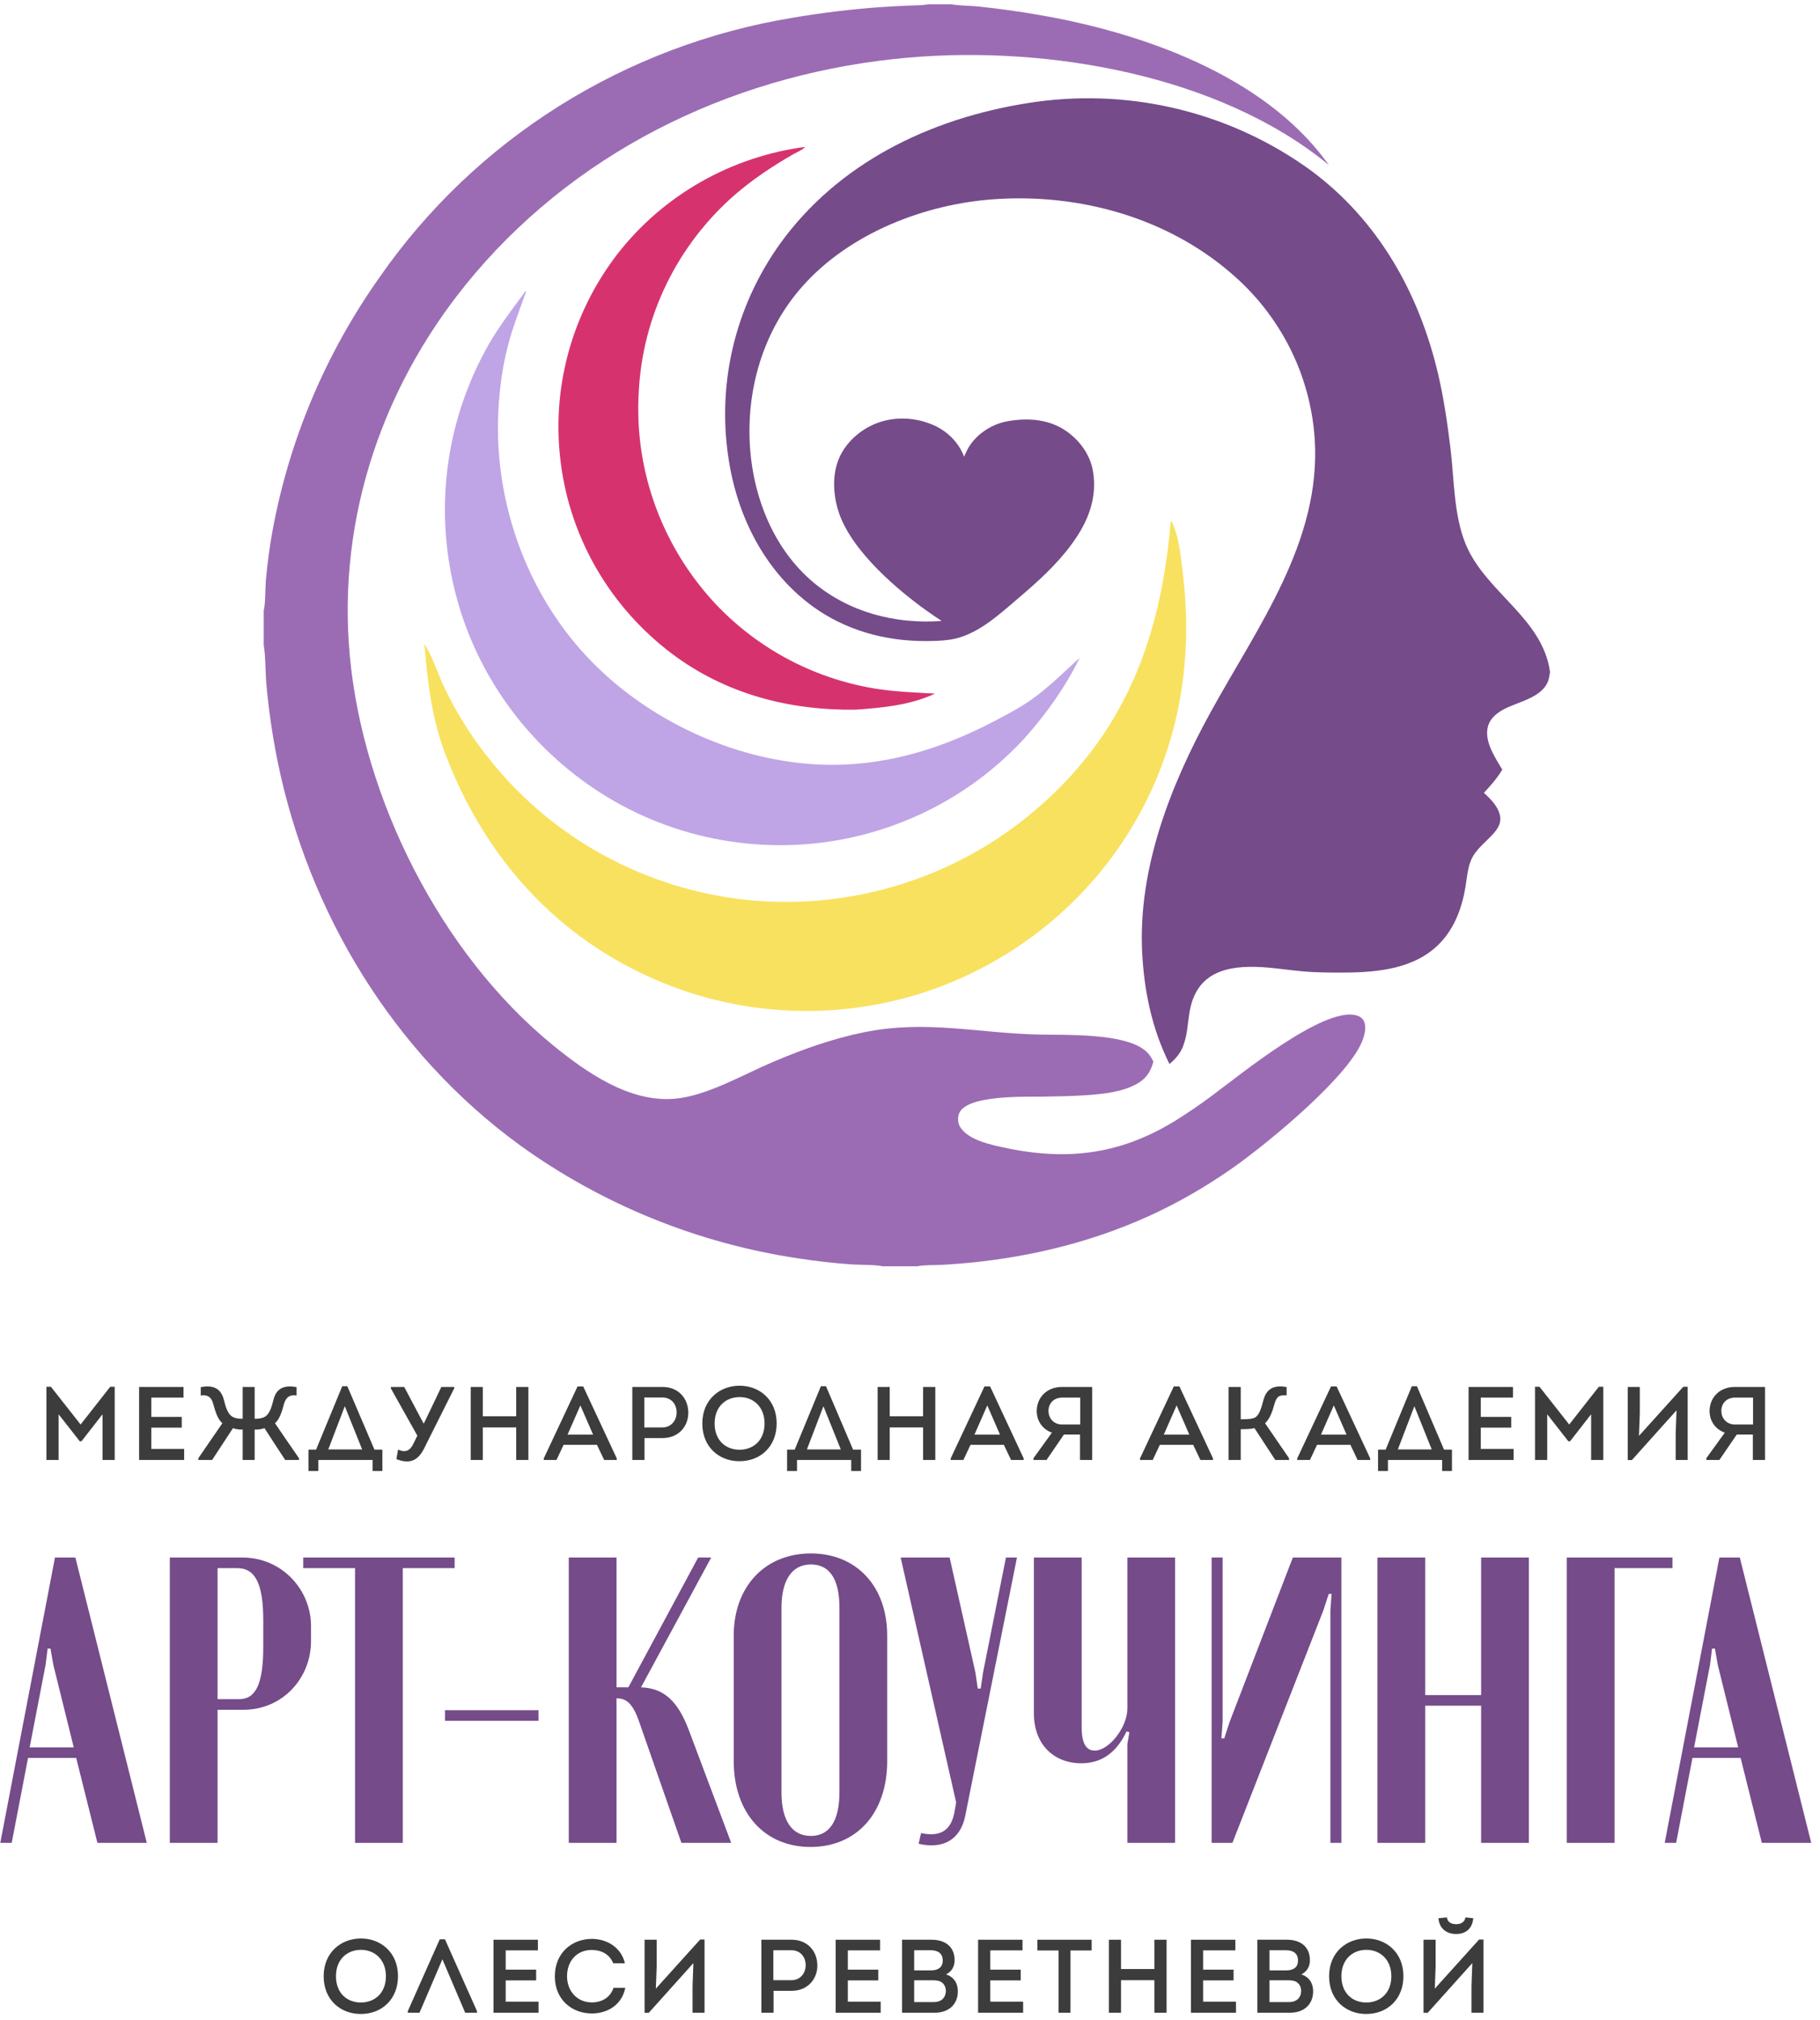
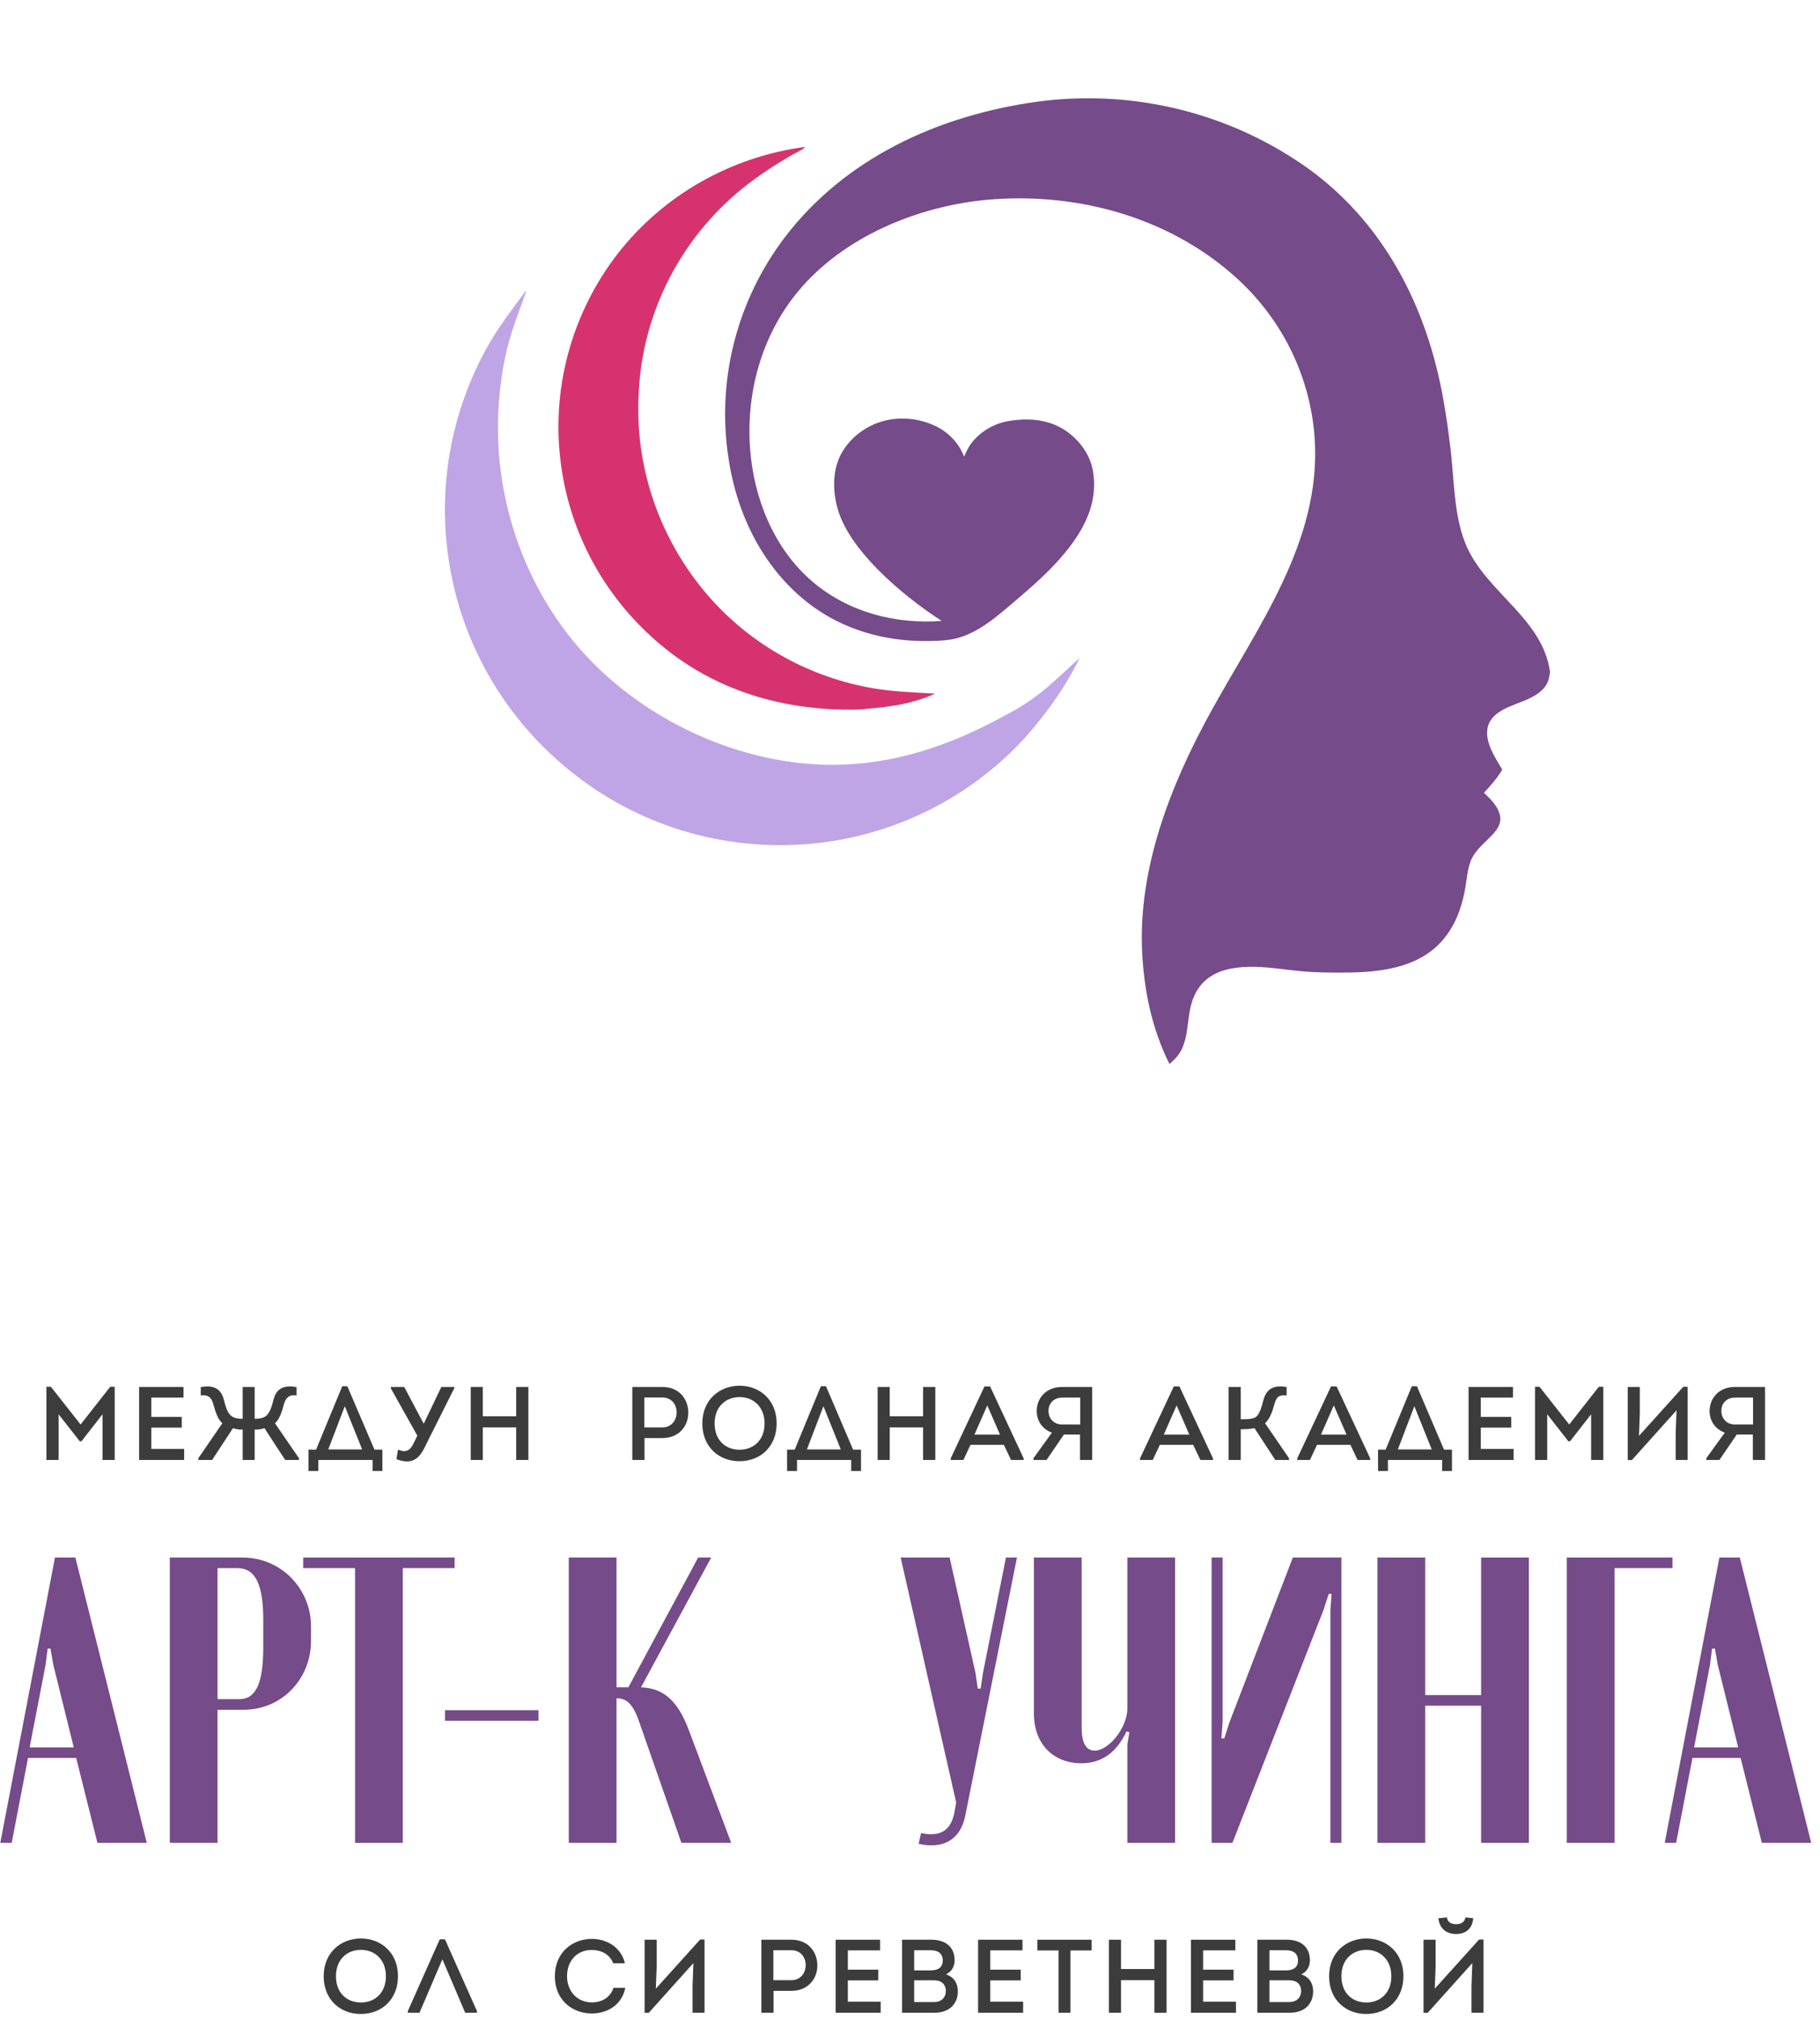
<svg xmlns="http://www.w3.org/2000/svg" width="201" height="223" viewBox="0 0 201 223" fill="none">
  <path d="M88.873 16.224L88.879 16.256C88.643 16.551 87.924 16.849 87.568 17.053C85.295 18.359 83.078 19.834 81.105 21.552C80.911 21.723 80.718 21.895 80.528 22.07C80.338 22.245 80.15 22.423 79.965 22.602C79.779 22.782 79.596 22.964 79.414 23.148C79.233 23.332 79.055 23.518 78.878 23.706C78.702 23.895 78.528 24.085 78.356 24.278C78.184 24.47 78.015 24.665 77.849 24.862C77.682 25.058 77.517 25.257 77.356 25.457C77.194 25.658 77.035 25.861 76.878 26.065C76.722 26.27 76.567 26.476 76.416 26.684C76.264 26.892 76.116 27.102 75.969 27.314C75.823 27.526 75.68 27.739 75.539 27.955C75.398 28.17 75.26 28.387 75.124 28.605C74.989 28.824 74.856 29.044 74.726 29.266C74.596 29.488 74.469 29.711 74.345 29.936C74.221 30.161 74.1 30.387 73.981 30.615C73.862 30.843 73.747 31.072 73.634 31.303C73.521 31.533 73.411 31.765 73.304 31.998C73.197 32.232 73.093 32.466 72.992 32.702C72.891 32.938 72.793 33.175 72.698 33.413C72.603 33.651 72.51 33.89 72.421 34.131C72.332 34.371 72.246 34.612 72.163 34.855C72.08 35.097 72 35.341 71.923 35.585C71.846 35.829 71.772 36.075 71.701 36.321C71.63 36.567 71.563 36.814 71.498 37.062C71.433 37.31 71.372 37.558 71.314 37.807C71.255 38.057 71.2 38.307 71.148 38.557C71.096 38.808 71.047 39.059 71.001 39.311C70.955 39.563 70.913 39.815 70.873 40.068C70.834 40.321 70.798 40.574 70.765 40.828C70.731 41.081 70.702 41.336 70.675 41.59C70.648 41.844 70.625 42.099 70.605 42.354C70.584 42.609 70.567 42.864 70.553 43.12C70.536 43.38 70.523 43.641 70.512 43.902C70.502 44.163 70.495 44.424 70.49 44.685C70.487 44.946 70.486 45.207 70.489 45.468C70.491 45.73 70.497 45.99 70.506 46.252C70.515 46.513 70.528 46.773 70.543 47.034C70.559 47.294 70.578 47.555 70.601 47.815C70.623 48.075 70.648 48.335 70.677 48.595C70.706 48.855 70.738 49.114 70.773 49.373C70.808 49.631 70.847 49.89 70.888 50.147C70.93 50.405 70.975 50.663 71.023 50.92C71.072 51.176 71.123 51.432 71.178 51.688C71.232 51.944 71.29 52.198 71.351 52.453C71.412 52.707 71.476 52.96 71.543 53.213C71.611 53.465 71.681 53.717 71.755 53.968C71.829 54.219 71.905 54.469 71.985 54.718C72.065 54.967 72.148 55.215 72.234 55.462C72.321 55.71 72.41 55.956 72.502 56.2C72.594 56.445 72.69 56.689 72.788 56.932C72.886 57.174 72.988 57.416 73.092 57.656C73.197 57.896 73.304 58.135 73.415 58.373C73.525 58.61 73.639 58.846 73.755 59.081C73.872 59.316 73.991 59.549 74.113 59.781C74.235 60.013 74.361 60.244 74.489 60.472C74.617 60.702 74.748 60.929 74.881 61.155C75.015 61.38 75.151 61.605 75.291 61.827C75.43 62.05 75.572 62.27 75.717 62.489C75.862 62.708 76.009 62.926 76.16 63.141C76.31 63.357 76.463 63.57 76.619 63.782C76.774 63.994 76.933 64.204 77.094 64.412C77.254 64.62 77.418 64.826 77.584 65.03C77.75 65.234 77.919 65.436 78.09 65.636C78.261 65.836 78.435 66.034 78.611 66.23C78.755 66.389 78.901 66.547 79.049 66.704C79.197 66.861 79.346 67.016 79.497 67.169C79.648 67.323 79.801 67.475 79.956 67.625C80.11 67.775 80.266 67.924 80.423 68.071C80.581 68.218 80.74 68.364 80.901 68.508C81.061 68.652 81.223 68.794 81.387 68.934C81.551 69.075 81.716 69.213 81.883 69.35C82.049 69.487 82.218 69.623 82.387 69.757C82.557 69.89 82.728 70.022 82.9 70.152C83.073 70.282 83.246 70.41 83.422 70.537C83.597 70.663 83.773 70.788 83.951 70.911C84.129 71.034 84.308 71.155 84.489 71.274C84.669 71.393 84.851 71.51 85.034 71.626C85.217 71.741 85.401 71.855 85.586 71.966C85.771 72.078 85.958 72.187 86.146 72.295C86.334 72.403 86.523 72.508 86.713 72.612C86.903 72.716 87.094 72.818 87.286 72.918C87.478 73.017 87.671 73.115 87.866 73.211C88.06 73.307 88.255 73.401 88.452 73.493C88.648 73.585 88.845 73.674 89.044 73.762C89.242 73.85 89.441 73.936 89.641 74.019C89.841 74.103 90.042 74.184 90.244 74.264C90.446 74.343 90.649 74.421 90.852 74.496C91.056 74.572 91.26 74.645 91.465 74.716C91.67 74.787 91.876 74.856 92.083 74.923C92.289 74.99 92.496 75.054 92.704 75.117C92.912 75.179 93.121 75.24 93.33 75.298C93.539 75.356 93.749 75.412 93.96 75.466C94.17 75.52 94.381 75.572 94.593 75.621C94.804 75.671 95.016 75.718 95.229 75.763C95.442 75.808 95.655 75.851 95.868 75.892C96.082 75.933 96.296 75.971 96.51 76.007C98.74 76.377 101.012 76.455 103.266 76.58C100.55 77.859 97.433 78.154 94.467 78.358C87.109 78.448 80.122 76.611 74.222 72.189C74.014 72.032 73.808 71.873 73.604 71.712C73.399 71.55 73.197 71.386 72.997 71.219C72.797 71.052 72.599 70.883 72.403 70.712C72.207 70.541 72.014 70.367 71.822 70.191C71.631 70.015 71.442 69.836 71.255 69.656C71.068 69.475 70.883 69.292 70.701 69.107C70.518 68.922 70.338 68.735 70.16 68.546C69.983 68.356 69.807 68.165 69.634 67.971C69.461 67.778 69.291 67.582 69.123 67.384C68.955 67.186 68.789 66.987 68.626 66.785C68.463 66.583 68.302 66.379 68.144 66.174C67.987 65.968 67.831 65.761 67.678 65.552C67.526 65.342 67.376 65.131 67.228 64.918C67.081 64.705 66.936 64.49 66.794 64.274C66.652 64.058 66.512 63.839 66.376 63.62C66.239 63.4 66.105 63.178 65.974 62.955C65.843 62.732 65.715 62.508 65.589 62.282C65.464 62.056 65.341 61.828 65.221 61.599C65.102 61.37 64.985 61.14 64.871 60.908C64.757 60.676 64.646 60.443 64.537 60.208C64.429 59.973 64.324 59.737 64.222 59.5C64.12 59.263 64.02 59.025 63.924 58.785C63.828 58.546 63.734 58.306 63.644 58.064C63.554 57.822 63.467 57.579 63.383 57.335C63.298 57.092 63.217 56.847 63.139 56.601C63.061 56.355 62.986 56.109 62.914 55.861C62.842 55.614 62.774 55.365 62.708 55.116C62.642 54.867 62.58 54.617 62.52 54.366C62.461 54.115 62.405 53.863 62.352 53.611C62.298 53.359 62.248 53.106 62.202 52.853C62.155 52.6 62.111 52.346 62.071 52.092C62.031 51.837 61.993 51.583 61.959 51.327C61.924 51.072 61.892 50.815 61.864 50.559C61.835 50.302 61.81 50.045 61.788 49.788C61.766 49.531 61.746 49.273 61.731 49.016C61.715 48.758 61.702 48.5 61.693 48.242C61.684 47.984 61.678 47.726 61.675 47.468C61.672 47.211 61.672 46.952 61.676 46.694C61.679 46.436 61.686 46.178 61.696 45.92C61.706 45.662 61.719 45.404 61.735 45.147C61.752 44.889 61.771 44.632 61.794 44.374C61.817 44.118 61.843 43.861 61.872 43.604C61.901 43.348 61.934 43.092 61.969 42.836C62.005 42.58 62.044 42.325 62.086 42.07C62.128 41.815 62.173 41.561 62.221 41.307C62.27 41.054 62.321 40.8 62.376 40.548C62.43 40.295 62.488 40.044 62.549 39.793C62.61 39.541 62.674 39.291 62.741 39.042C62.808 38.792 62.878 38.543 62.952 38.295C63.025 38.048 63.102 37.801 63.181 37.555C63.261 37.309 63.343 37.063 63.429 36.819C63.514 36.575 63.603 36.332 63.695 36.09C63.786 35.849 63.881 35.608 63.979 35.368C64.076 35.128 64.177 34.89 64.281 34.653C64.384 34.415 64.491 34.179 64.6 33.945C64.71 33.71 64.822 33.477 64.938 33.245C65.053 33.013 65.171 32.782 65.292 32.553C65.413 32.324 65.537 32.096 65.664 31.87C65.791 31.644 65.921 31.419 66.053 31.196C66.185 30.973 66.32 30.752 66.458 30.532C66.596 30.312 66.737 30.094 66.88 29.877C67.023 29.661 67.169 29.446 67.318 29.233C67.467 29.02 67.618 28.809 67.772 28.6C67.926 28.391 68.083 28.183 68.242 27.978C68.397 27.779 68.555 27.583 68.715 27.388C68.875 27.193 69.037 27.001 69.202 26.81C69.367 26.619 69.534 26.43 69.704 26.244C69.873 26.057 70.045 25.872 70.219 25.689C70.393 25.507 70.57 25.326 70.749 25.148C70.927 24.969 71.108 24.793 71.291 24.619C71.474 24.445 71.659 24.273 71.846 24.103C72.034 23.933 72.223 23.766 72.415 23.601C72.606 23.436 72.799 23.273 72.995 23.112C73.19 22.952 73.388 22.794 73.588 22.638C73.787 22.482 73.988 22.329 74.191 22.178C74.395 22.027 74.6 21.878 74.807 21.732C75.014 21.586 75.222 21.442 75.433 21.301C75.644 21.16 75.856 21.022 76.07 20.886C76.284 20.75 76.499 20.616 76.716 20.485C76.934 20.355 77.153 20.226 77.373 20.101C77.594 19.975 77.816 19.852 78.039 19.732C78.263 19.612 78.488 19.494 78.714 19.379C78.941 19.264 79.169 19.152 79.398 19.043C79.627 18.933 79.858 18.826 80.09 18.722C80.321 18.618 80.554 18.517 80.789 18.419C81.023 18.321 81.259 18.225 81.496 18.132C81.733 18.04 81.97 17.95 82.209 17.863C82.448 17.776 82.689 17.691 82.93 17.61C83.171 17.529 83.413 17.45 83.656 17.375C83.899 17.299 84.143 17.227 84.388 17.157C84.632 17.087 84.878 17.021 85.125 16.957C85.372 16.893 85.619 16.832 85.867 16.774C86.115 16.717 86.364 16.662 86.613 16.61C86.862 16.558 87.112 16.509 87.363 16.463C87.614 16.417 87.865 16.374 88.117 16.334C88.368 16.294 88.62 16.257 88.873 16.224Z" fill="#D6336E" />
  <path d="M58.071 32.097C58.094 32.201 58.085 32.246 58.048 32.348C57.399 34.166 56.702 35.937 56.191 37.801C55.495 40.335 55.142 43.023 55.027 45.642C54.6 55.372 58.091 65.323 64.833 72.515C71.317 79.431 81.056 84.043 90.662 84.422C97.425 84.689 103.779 82.772 109.708 79.677C111.099 78.951 112.549 78.196 113.833 77.298C115.767 75.945 117.498 74.208 119.238 72.631C117.701 75.811 115.529 78.847 113.168 81.488C112.997 81.673 112.825 81.857 112.651 82.04C112.477 82.222 112.301 82.402 112.123 82.581C111.945 82.759 111.765 82.936 111.583 83.111C111.401 83.286 111.217 83.459 111.032 83.63C110.846 83.801 110.659 83.97 110.469 84.137C110.28 84.305 110.089 84.47 109.897 84.633C109.704 84.797 109.509 84.958 109.313 85.117C109.117 85.277 108.92 85.434 108.72 85.589C108.52 85.744 108.319 85.897 108.117 86.049C107.914 86.2 107.709 86.349 107.503 86.496C107.298 86.643 107.09 86.788 106.881 86.93C106.672 87.073 106.461 87.213 106.249 87.352C106.037 87.49 105.824 87.626 105.609 87.76C105.394 87.894 105.177 88.026 104.959 88.155C104.742 88.285 104.523 88.412 104.302 88.537C104.082 88.662 103.86 88.785 103.637 88.905C103.414 89.025 103.189 89.144 102.964 89.26C102.738 89.375 102.511 89.489 102.283 89.6C102.055 89.711 101.826 89.82 101.595 89.926C101.365 90.033 101.133 90.137 100.901 90.238C100.668 90.34 100.434 90.439 100.199 90.536C99.965 90.633 99.729 90.728 99.493 90.82C99.256 90.912 99.018 91.001 98.779 91.088C98.541 91.176 98.301 91.26 98.061 91.342C97.82 91.424 97.579 91.504 97.336 91.582C97.094 91.659 96.851 91.734 96.608 91.806C96.364 91.878 96.119 91.948 95.874 92.015C95.629 92.082 95.383 92.147 95.136 92.209C94.889 92.271 94.642 92.331 94.394 92.388C94.146 92.445 93.898 92.5 93.648 92.552C93.4 92.603 93.15 92.653 92.9 92.7C92.65 92.747 92.399 92.791 92.148 92.833C91.853 92.881 91.557 92.926 91.26 92.967C90.964 93.008 90.667 93.045 90.37 93.079C90.072 93.113 89.775 93.143 89.476 93.17C89.178 93.197 88.88 93.22 88.581 93.239C88.282 93.259 87.984 93.275 87.684 93.287C87.385 93.299 87.086 93.308 86.787 93.313C86.487 93.318 86.188 93.319 85.889 93.317C85.589 93.314 85.29 93.309 84.991 93.299C84.692 93.29 84.392 93.277 84.094 93.26C83.795 93.243 83.496 93.223 83.198 93.199C82.9 93.175 82.602 93.147 82.304 93.116C82.006 93.085 81.709 93.05 81.412 93.011C81.115 92.973 80.819 92.931 80.523 92.886C80.228 92.84 79.933 92.791 79.638 92.738C79.344 92.685 79.05 92.629 78.757 92.569C78.464 92.51 78.171 92.446 77.88 92.379C77.588 92.312 77.298 92.242 77.008 92.168C76.718 92.094 76.43 92.016 76.142 91.936C75.854 91.855 75.567 91.77 75.281 91.682C74.996 91.595 74.711 91.503 74.428 91.408C74.145 91.314 73.863 91.215 73.582 91.114C73.301 91.012 73.022 90.907 72.743 90.799C72.465 90.69 72.188 90.579 71.913 90.464C71.637 90.349 71.363 90.23 71.091 90.108C70.819 89.987 70.548 89.862 70.278 89.733C70.009 89.605 69.742 89.474 69.475 89.339C69.21 89.204 68.945 89.066 68.683 88.925C68.42 88.784 68.16 88.64 67.901 88.492C67.642 88.345 67.385 88.194 67.13 88.041C66.875 87.887 66.621 87.73 66.37 87.57C66.119 87.41 65.87 87.247 65.623 87.082C65.376 86.916 65.131 86.747 64.888 86.575C64.637 86.398 64.387 86.217 64.14 86.033C63.893 85.849 63.648 85.662 63.405 85.473C63.163 85.283 62.922 85.09 62.685 84.895C62.447 84.699 62.212 84.501 61.979 84.3C61.746 84.099 61.516 83.894 61.288 83.688C61.061 83.481 60.836 83.272 60.613 83.059C60.391 82.847 60.171 82.632 59.954 82.415C59.737 82.198 59.523 81.978 59.311 81.755C59.1 81.532 58.891 81.307 58.685 81.08C58.48 80.852 58.277 80.622 58.077 80.389C57.877 80.157 57.679 79.922 57.485 79.684C57.291 79.447 57.1 79.207 56.912 78.965C56.724 78.723 56.538 78.479 56.356 78.233C56.174 77.986 55.995 77.738 55.82 77.487C55.644 77.236 55.471 76.983 55.302 76.728C55.132 76.474 54.966 76.217 54.803 75.958C54.64 75.699 54.48 75.438 54.324 75.175C54.167 74.912 54.014 74.648 53.864 74.381C53.715 74.115 53.568 73.847 53.425 73.577C53.282 73.307 53.142 73.035 53.006 72.762C52.87 72.489 52.737 72.213 52.607 71.937C52.478 71.66 52.352 71.382 52.23 71.102C52.107 70.823 51.988 70.542 51.873 70.259C51.758 69.977 51.646 69.693 51.538 69.408C51.429 69.123 51.325 68.836 51.224 68.549C51.123 68.261 51.025 67.972 50.931 67.682C50.837 67.392 50.747 67.101 50.661 66.808C50.574 66.516 50.491 66.223 50.412 65.929C50.333 65.635 50.258 65.339 50.186 65.043C50.114 64.748 50.046 64.451 49.982 64.153C49.917 63.855 49.857 63.557 49.8 63.258C49.743 62.959 49.69 62.659 49.641 62.358C49.597 62.1 49.557 61.841 49.519 61.582C49.481 61.322 49.446 61.063 49.414 60.803C49.382 60.543 49.352 60.282 49.325 60.022C49.299 59.761 49.275 59.5 49.254 59.239C49.233 58.978 49.214 58.717 49.199 58.455C49.183 58.194 49.171 57.932 49.161 57.671C49.151 57.409 49.144 57.147 49.139 56.885C49.135 56.623 49.133 56.361 49.135 56.099C49.136 55.837 49.14 55.575 49.147 55.314C49.154 55.052 49.163 54.79 49.176 54.529C49.188 54.267 49.204 54.005 49.222 53.744C49.24 53.483 49.261 53.222 49.284 52.961C49.308 52.7 49.334 52.439 49.364 52.179C49.393 51.919 49.425 51.658 49.459 51.399C49.494 51.139 49.532 50.88 49.572 50.621C49.612 50.362 49.656 50.103 49.701 49.846C49.747 49.587 49.796 49.33 49.847 49.073C49.898 48.816 49.953 48.559 50.009 48.303C50.066 48.047 50.126 47.792 50.188 47.538C50.25 47.283 50.315 47.029 50.383 46.776C50.451 46.522 50.521 46.27 50.594 46.017C50.667 45.766 50.743 45.514 50.822 45.264C50.9 45.014 50.981 44.764 51.065 44.516C51.149 44.267 51.236 44.019 51.325 43.772C51.414 43.525 51.506 43.279 51.6 43.035C51.694 42.789 51.791 42.545 51.891 42.303C51.99 42.059 52.093 41.817 52.197 41.577C52.302 41.336 52.41 41.096 52.52 40.857C52.629 40.618 52.742 40.381 52.857 40.144C52.972 39.908 53.089 39.673 53.209 39.439C53.329 39.205 53.452 38.972 53.577 38.741C53.702 38.509 53.829 38.279 53.959 38.05C55.158 35.961 56.646 34.039 58.071 32.097Z" fill="#BFA5E6" />
-   <path d="M129.295 57.528C129.496 57.692 129.585 57.978 129.673 58.214C130.277 59.829 130.427 61.664 130.635 63.367C131.647 71.658 130.595 80.013 126.99 87.62C126.845 87.928 126.697 88.234 126.544 88.538C126.392 88.843 126.236 89.145 126.076 89.445C125.916 89.746 125.752 90.044 125.585 90.341C125.418 90.638 125.247 90.932 125.072 91.225C124.897 91.517 124.719 91.808 124.537 92.096C124.355 92.384 124.169 92.67 123.98 92.953C123.791 93.237 123.598 93.518 123.402 93.797C123.206 94.076 123.007 94.353 122.804 94.627C122.6 94.902 122.394 95.174 122.184 95.443C121.974 95.712 121.761 95.979 121.544 96.243C121.328 96.507 121.108 96.769 120.885 97.028C120.662 97.287 120.436 97.543 120.206 97.796C119.977 98.049 119.744 98.3 119.509 98.548C119.273 98.796 119.034 99.041 118.792 99.283C118.55 99.525 118.306 99.764 118.058 100C117.81 100.237 117.559 100.47 117.305 100.7C117.052 100.93 116.795 101.158 116.536 101.382C116.277 101.606 116.015 101.826 115.75 102.044C115.485 102.262 115.217 102.477 114.947 102.688C114.677 102.899 114.404 103.107 114.128 103.312C113.853 103.517 113.575 103.718 113.295 103.916C113.014 104.114 112.732 104.309 112.446 104.5C112.161 104.691 111.873 104.879 111.583 105.064C111.293 105.248 111.001 105.429 110.706 105.606C110.412 105.783 110.115 105.957 109.816 106.127C109.518 106.297 109.217 106.464 108.914 106.627C108.611 106.79 108.306 106.949 107.999 107.105C107.692 107.26 107.383 107.412 107.072 107.56C106.761 107.709 106.448 107.853 106.134 107.994C105.82 108.134 105.504 108.271 105.186 108.404C104.868 108.537 104.548 108.666 104.227 108.792C103.906 108.917 103.584 109.039 103.26 109.156C102.941 109.271 102.621 109.381 102.3 109.488C101.979 109.595 101.656 109.697 101.332 109.796C101.008 109.895 100.683 109.99 100.357 110.081C100.031 110.172 99.704 110.259 99.375 110.342C99.047 110.425 98.717 110.504 98.387 110.579C98.057 110.654 97.725 110.725 97.393 110.792C97.061 110.859 96.728 110.922 96.394 110.981C96.06 111.04 95.726 111.095 95.391 111.146C95.055 111.197 94.72 111.244 94.383 111.287C94.047 111.33 93.71 111.368 93.373 111.403C93.036 111.438 92.698 111.468 92.36 111.494C92.022 111.521 91.683 111.543 91.345 111.561C91.006 111.58 90.667 111.594 90.328 111.604C89.989 111.614 89.65 111.62 89.311 111.622C88.972 111.624 88.633 111.622 88.294 111.616C87.955 111.609 87.616 111.599 87.277 111.584C86.938 111.57 86.599 111.551 86.261 111.529C85.923 111.506 85.585 111.479 85.247 111.448C84.909 111.418 84.572 111.383 84.235 111.344C83.898 111.305 83.562 111.262 83.226 111.214C82.89 111.167 82.555 111.116 82.221 111.061C81.886 111.006 81.553 110.946 81.22 110.883C80.887 110.82 80.555 110.753 80.224 110.681C79.892 110.61 79.562 110.534 79.233 110.455C78.903 110.376 78.575 110.292 78.248 110.205C77.92 110.118 77.594 110.027 77.269 109.932C76.944 109.836 76.621 109.737 76.298 109.634C75.975 109.531 75.654 109.424 75.335 109.314C75.015 109.203 74.696 109.088 74.379 108.97C74.062 108.851 73.747 108.729 73.433 108.603C73.119 108.477 72.807 108.347 72.496 108.213C72.186 108.08 71.877 107.942 71.57 107.801C60.578 102.768 53.092 93.839 48.992 82.746C47.647 78.974 47.187 75.069 46.872 71.109C47.781 72.525 48.318 74.294 49.032 75.821C49.227 76.233 49.43 76.642 49.639 77.048C49.849 77.453 50.065 77.855 50.288 78.253C50.511 78.652 50.741 79.047 50.978 79.438C51.214 79.829 51.457 80.215 51.707 80.598C51.957 80.981 52.214 81.36 52.476 81.734C52.739 82.109 53.008 82.479 53.284 82.845C53.559 83.21 53.841 83.571 54.128 83.928C54.416 84.284 54.71 84.635 55.01 84.982C55.229 85.238 55.452 85.492 55.677 85.743C55.903 85.994 56.132 86.243 56.364 86.489C56.596 86.734 56.831 86.977 57.069 87.217C57.306 87.457 57.547 87.694 57.791 87.928C58.035 88.162 58.282 88.393 58.532 88.621C58.781 88.849 59.034 89.075 59.289 89.297C59.545 89.519 59.803 89.738 60.063 89.954C60.324 90.17 60.588 90.382 60.854 90.592C61.12 90.802 61.389 91.008 61.66 91.211C61.931 91.414 62.205 91.614 62.481 91.81C62.758 92.007 63.036 92.2 63.318 92.389C63.599 92.579 63.882 92.766 64.168 92.949C64.454 93.132 64.742 93.311 65.032 93.487C65.322 93.663 65.615 93.835 65.909 94.004C66.204 94.173 66.501 94.339 66.799 94.501C67.098 94.662 67.399 94.82 67.702 94.975C68.004 95.129 68.309 95.281 68.615 95.428C68.922 95.575 69.23 95.718 69.54 95.858C69.85 95.998 70.162 96.134 70.475 96.267C70.789 96.399 71.104 96.527 71.421 96.652C71.738 96.777 72.056 96.898 72.376 97.015C72.695 97.132 73.016 97.245 73.339 97.354C73.662 97.463 73.985 97.569 74.311 97.67C74.636 97.772 74.962 97.87 75.29 97.963C75.617 98.057 75.946 98.147 76.276 98.232C76.606 98.318 76.937 98.4 77.269 98.478C77.601 98.555 77.934 98.629 78.267 98.699C78.601 98.769 78.936 98.834 79.271 98.896C79.606 98.957 79.943 99.015 80.28 99.069C80.617 99.123 80.954 99.172 81.292 99.218C81.63 99.263 81.969 99.304 82.308 99.342C82.647 99.379 82.987 99.412 83.327 99.441C83.67 99.469 84.014 99.493 84.359 99.512C84.703 99.532 85.047 99.547 85.392 99.558C85.736 99.569 86.081 99.576 86.426 99.579C86.77 99.582 87.115 99.58 87.46 99.575C87.805 99.569 88.15 99.56 88.494 99.546C88.838 99.532 89.183 99.514 89.527 99.492C89.871 99.47 90.215 99.443 90.558 99.412C90.901 99.382 91.244 99.347 91.587 99.308C91.929 99.269 92.271 99.227 92.613 99.18C92.954 99.132 93.295 99.081 93.635 99.026C93.975 98.97 94.315 98.911 94.653 98.847C94.992 98.784 95.33 98.716 95.667 98.644C96.004 98.573 96.34 98.497 96.675 98.417C97.01 98.337 97.344 98.253 97.677 98.165C98.01 98.077 98.341 97.985 98.672 97.889C99.003 97.793 99.332 97.693 99.66 97.589C99.988 97.485 100.315 97.377 100.64 97.265C100.966 97.153 101.29 97.038 101.612 96.918C101.935 96.798 102.255 96.675 102.575 96.547C102.894 96.42 103.212 96.288 103.528 96.153C103.844 96.018 104.158 95.879 104.471 95.736C104.783 95.593 105.094 95.447 105.403 95.296C105.712 95.146 106.019 94.992 106.324 94.834C106.629 94.677 106.932 94.515 107.233 94.35C107.534 94.185 107.833 94.016 108.129 93.844C108.426 93.672 108.721 93.496 109.013 93.317C109.305 93.137 109.595 92.954 109.883 92.768C110.17 92.581 110.455 92.391 110.738 92.198C111.021 92.005 111.302 91.808 111.58 91.608C111.858 91.408 112.133 91.204 112.406 90.997C112.679 90.79 112.949 90.58 113.216 90.367C113.484 90.154 113.749 89.937 114.011 89.717C124.237 81.201 128.231 70.386 129.295 57.528Z" fill="#F8E15F" />
  <path d="M106.477 50.42C106.684 49.944 106.876 49.505 107.178 49.078C108.128 47.735 109.69 46.781 111.325 46.499C113.561 46.114 115.861 46.279 117.755 47.595C119.265 48.644 120.409 50.227 120.71 52.035C121.207 55.014 120.141 57.642 118.399 60.023C116.653 62.41 114.569 64.257 112.322 66.171C110.206 67.974 107.816 70.184 104.938 70.623C104.016 70.764 103.049 70.781 102.115 70.78C97.659 70.773 93.308 69.554 89.711 66.921C84.423 63.051 81.404 56.94 80.462 50.638C80.421 50.372 80.383 50.105 80.348 49.838C80.314 49.571 80.282 49.304 80.254 49.037C80.226 48.769 80.202 48.501 80.18 48.233C80.159 47.964 80.142 47.696 80.127 47.427C80.113 47.159 80.102 46.89 80.094 46.621C80.086 46.352 80.082 46.083 80.081 45.814C80.081 45.545 80.083 45.276 80.089 45.007C80.095 44.738 80.104 44.469 80.117 44.2C80.13 43.931 80.146 43.663 80.165 43.395C80.185 43.126 80.207 42.858 80.234 42.59C80.26 42.322 80.29 42.055 80.322 41.788C80.355 41.52 80.392 41.254 80.431 40.988C80.471 40.721 80.514 40.456 80.56 40.191C80.606 39.925 80.656 39.661 80.709 39.397C80.762 39.133 80.819 38.869 80.878 38.607C80.938 38.344 81.001 38.082 81.067 37.821C81.133 37.56 81.203 37.3 81.276 37.041C81.349 36.781 81.425 36.523 81.504 36.265C81.583 36.008 81.666 35.751 81.751 35.495C81.837 35.24 81.926 34.985 82.018 34.732C82.111 34.478 82.206 34.226 82.305 33.975C82.403 33.724 82.505 33.474 82.609 33.226C82.714 32.977 82.822 32.73 82.933 32.484C83.044 32.238 83.159 31.993 83.276 31.75C83.393 31.506 83.513 31.265 83.637 31.024C83.76 30.784 83.886 30.545 84.016 30.308C84.145 30.071 84.277 29.835 84.412 29.601C84.548 29.367 84.686 29.134 84.827 28.904C84.968 28.673 85.112 28.444 85.259 28.217C85.406 27.99 85.556 27.764 85.708 27.541C85.861 27.317 86.016 27.095 86.174 26.875C86.332 26.656 86.493 26.438 86.657 26.222C93.353 17.436 103.625 12.755 114.505 11.233C114.836 11.188 115.166 11.147 115.498 11.11C115.829 11.073 116.161 11.04 116.493 11.011C116.825 10.981 117.158 10.956 117.491 10.935C117.823 10.914 118.156 10.896 118.489 10.883C118.823 10.87 119.156 10.86 119.489 10.855C119.823 10.85 120.156 10.848 120.49 10.851C120.823 10.853 121.157 10.86 121.49 10.87C121.823 10.881 122.156 10.895 122.489 10.913C122.822 10.932 123.155 10.954 123.487 10.98C123.82 11.007 124.152 11.037 124.484 11.071C124.815 11.105 125.146 11.143 125.477 11.185C125.808 11.227 126.138 11.273 126.468 11.323C126.797 11.373 127.126 11.427 127.454 11.484C127.782 11.542 128.11 11.604 128.437 11.669C128.763 11.735 129.089 11.804 129.414 11.877C129.739 11.95 130.063 12.027 130.386 12.108C130.71 12.189 131.032 12.274 131.353 12.363C131.674 12.451 131.994 12.543 132.312 12.64C132.631 12.736 132.949 12.836 133.265 12.94C133.581 13.043 133.896 13.151 134.21 13.262C134.524 13.373 134.836 13.488 135.146 13.607C135.457 13.725 135.767 13.848 136.074 13.974C136.382 14.1 136.688 14.229 136.993 14.362C137.297 14.496 137.6 14.633 137.901 14.773C138.202 14.913 138.502 15.057 138.8 15.205C139.097 15.353 139.393 15.504 139.687 15.658C139.981 15.813 140.273 15.971 140.563 16.132C140.853 16.294 141.141 16.459 141.426 16.627C141.712 16.796 141.996 16.967 142.278 17.142C142.56 17.318 142.839 17.496 143.116 17.678C143.393 17.86 143.668 18.045 143.941 18.233C144.214 18.421 144.484 18.613 144.752 18.807C152.261 24.354 156.732 32.405 158.821 41.285C159.454 43.978 159.85 46.716 160.185 49.459C160.607 52.909 160.539 56.88 161.881 60.11C164.07 65.378 170.323 68.206 171.174 74.125V74.271C171.129 74.504 171.101 74.747 171.039 74.976C170.474 77.049 167.64 77.448 166 78.356C165.24 78.777 164.544 79.359 164.322 80.224C163.899 81.871 165.122 83.624 165.909 84.978C165.344 85.927 164.636 86.732 163.882 87.536C164.102 87.739 164.322 87.945 164.529 88.162C165.123 88.784 165.738 89.624 165.692 90.514C165.606 92.171 163.097 93.183 162.389 95.149C162.059 96.065 161.991 97.067 161.828 98.022C161.402 100.517 160.447 102.949 158.474 104.66C155.599 107.153 151.517 107.395 147.863 107.385C146.575 107.381 145.285 107.369 144.001 107.26C142.465 107.13 140.938 106.879 139.399 106.785C135.411 106.543 132.122 107.399 131.383 111.691C131.15 113.047 131.127 114.537 130.534 115.799C130.208 116.493 129.736 116.981 129.157 117.481C127.228 113.622 126.355 109.438 126.14 105.164C125.673 95.875 129.266 86.702 133.687 78.654C138.898 69.165 145.939 59.759 145.193 48.427C145.178 48.209 145.16 47.991 145.14 47.774C145.12 47.556 145.097 47.339 145.072 47.122C145.046 46.905 145.018 46.688 144.987 46.472C144.956 46.255 144.922 46.039 144.885 45.824C144.849 45.608 144.809 45.393 144.767 45.178C144.725 44.964 144.681 44.75 144.633 44.536C144.586 44.323 144.536 44.11 144.483 43.898C144.431 43.685 144.375 43.474 144.318 43.263C144.259 43.052 144.199 42.842 144.135 42.632C144.072 42.422 144.006 42.214 143.938 42.006C143.869 41.798 143.797 41.591 143.724 41.385C143.65 41.179 143.574 40.974 143.495 40.769C143.416 40.565 143.334 40.361 143.25 40.159C143.166 39.957 143.079 39.756 142.99 39.555C142.901 39.355 142.809 39.156 142.715 38.958C142.621 38.76 142.524 38.563 142.425 38.367C142.326 38.172 142.224 37.977 142.12 37.784C142.016 37.591 141.909 37.399 141.801 37.208C141.692 37.018 141.58 36.828 141.467 36.641C141.353 36.453 141.237 36.266 141.119 36.081C141.001 35.896 140.88 35.712 140.757 35.53C140.634 35.348 140.508 35.167 140.381 34.988C140.253 34.809 140.124 34.631 139.992 34.455C139.86 34.279 139.726 34.105 139.589 33.932C139.453 33.76 139.314 33.588 139.173 33.419C139.033 33.25 138.89 33.082 138.745 32.916C138.6 32.75 138.453 32.586 138.304 32.424C138.155 32.261 138.004 32.101 137.85 31.942C137.697 31.783 137.542 31.626 137.385 31.471C137.228 31.317 137.069 31.163 136.908 31.012C136.747 30.861 136.585 30.712 136.42 30.565C136.255 30.418 136.089 30.273 135.92 30.13C128.808 24.019 119.258 21.366 109.9 21.989C102.116 22.507 93.8 25.762 88.607 31.629C84.262 36.537 82.369 43.08 82.839 49.514C83.24 55.005 85.463 60.618 89.79 64.268C93.737 67.597 98.869 68.939 103.999 68.559C100.069 66.016 94.634 61.53 92.849 57.152C92.026 55.133 91.795 52.523 92.709 50.495C93.483 48.778 95.071 47.389 96.846 46.718C98.845 45.96 101.109 46.074 103.059 46.922C104.644 47.612 105.862 48.831 106.477 50.42Z" fill="#754B8A" />
-   <path d="M29.125 0.475H102.521H105.068C105.089 0.478 105.109 0.482 105.13 0.486C106.093 0.642 107.108 0.619 108.084 0.72C110.314 0.955 112.534 1.264 114.742 1.646C126.105 3.61 139.401 8.267 146.447 17.793L146.763 18.225C134.697 8.284 115.767 5.036 100.45 6.351C81.905 7.943 64.532 16.051 52.501 30.148C42.408 41.974 37.214 56.968 38.631 72.388C40.073 88.083 48.607 105.217 61.016 115.359C64.692 118.362 69.499 121.75 74.519 121.312C78.071 121.002 82.055 118.656 85.339 117.26C88.598 115.876 91.952 114.673 95.437 113.969C102.297 112.582 107.995 114.08 114.764 114.226C117.78 114.291 124.075 114.054 126.434 115.959C126.873 116.313 127.146 116.715 127.378 117.218C127.084 118.321 126.6 119.076 125.577 119.658C123.985 120.565 121.921 120.777 120.113 120.91C118.489 121.03 116.859 121.05 115.231 121.08C113.309 121.115 106.564 120.839 105.887 123.028C105.764 123.427 105.788 123.993 105.998 124.362C106.746 125.672 108.784 126.226 110.147 126.544C117.295 128.209 123.344 127.669 129.679 123.815C131.116 122.926 132.51 121.976 133.861 120.965C136.905 118.716 145.987 111.269 149.683 112.078C150.044 112.157 150.384 112.328 150.577 112.649C150.912 113.204 150.759 114.004 150.576 114.591C149.333 118.602 139.968 126.241 136.376 128.783C135.815 129.18 135.247 129.569 134.672 129.947C134.098 130.326 133.516 130.694 132.928 131.053C132.341 131.411 131.747 131.76 131.146 132.098C130.546 132.437 129.94 132.765 129.328 133.082C122.742 136.472 115.59 138.46 108.216 139.302C106.813 139.459 105.406 139.576 103.996 139.653C103.126 139.699 102.143 139.646 101.298 139.81H97.478H29.125V71.218V67.436V0.475ZM29.125 0.475V67.436C29.323 66.646 29.286 65.017 29.358 64.115C29.519 62.303 29.759 60.501 30.077 58.709C30.135 58.394 30.194 58.08 30.256 57.766C30.317 57.451 30.381 57.138 30.447 56.824C30.513 56.511 30.581 56.198 30.651 55.885C30.722 55.573 30.794 55.261 30.869 54.949C30.943 54.638 31.02 54.327 31.099 54.016C31.178 53.706 31.259 53.396 31.342 53.086C31.425 52.777 31.51 52.468 31.598 52.16C31.685 51.851 31.774 51.544 31.866 51.236C31.957 50.929 32.051 50.623 32.147 50.317C32.243 50.011 32.341 49.706 32.441 49.401C32.541 49.097 32.643 48.793 32.747 48.49C32.851 48.186 32.958 47.884 33.066 47.582C33.174 47.28 33.285 46.979 33.397 46.678C33.51 46.378 33.624 46.079 33.741 45.78C33.857 45.481 33.976 45.183 34.097 44.885C34.218 44.588 34.34 44.292 34.465 43.996C34.59 43.7 34.717 43.406 34.846 43.111C34.974 42.818 35.105 42.525 35.238 42.232C35.371 41.94 35.506 41.649 35.643 41.358C35.78 41.068 35.919 40.778 36.059 40.49C36.2 40.201 36.343 39.913 36.488 39.627C36.633 39.34 36.78 39.054 36.929 38.769C37.077 38.484 37.228 38.201 37.381 37.918C37.533 37.635 37.688 37.353 37.845 37.073C38.001 36.792 38.16 36.512 38.32 36.233C38.48 35.955 38.643 35.677 38.807 35.401C38.971 35.124 39.137 34.849 39.305 34.575C39.473 34.3 39.643 34.027 39.815 33.755C39.987 33.483 40.16 33.212 40.336 32.942C40.511 32.673 40.689 32.404 40.868 32.137C41.047 31.869 41.228 31.603 41.411 31.338C41.594 31.073 41.779 30.809 41.965 30.547C42.291 30.078 42.624 29.613 42.962 29.152C43.3 28.691 43.645 28.234 43.995 27.782C44.345 27.33 44.701 26.882 45.062 26.438C45.424 25.995 45.791 25.555 46.164 25.121C46.536 24.687 46.915 24.257 47.299 23.832C47.683 23.407 48.072 22.986 48.467 22.571C48.861 22.155 49.261 21.744 49.666 21.339C50.072 20.933 50.482 20.533 50.897 20.137C51.313 19.741 51.733 19.351 52.159 18.966C52.584 18.581 53.015 18.201 53.45 17.827C53.885 17.452 54.325 17.083 54.77 16.719C55.215 16.356 55.664 15.998 56.118 15.645C56.572 15.293 57.03 14.946 57.493 14.605C57.956 14.263 58.423 13.928 58.894 13.598C59.366 13.268 59.841 12.945 60.321 12.627C60.801 12.309 61.284 11.997 61.772 11.691C62.26 11.385 62.752 11.085 63.247 10.791C63.742 10.497 64.242 10.21 64.744 9.928C65.247 9.647 65.754 9.371 66.263 9.102C66.773 8.833 67.287 8.571 67.803 8.314C68.32 8.058 68.84 7.808 69.363 7.565C69.886 7.321 70.412 7.084 70.941 6.854C71.47 6.623 72.002 6.399 72.537 6.182C73.072 5.965 73.61 5.754 74.15 5.55C74.69 5.346 75.233 5.148 75.778 4.958C76.324 4.767 76.871 4.583 77.422 4.406C77.972 4.229 78.524 4.059 79.078 3.895C79.633 3.732 80.189 3.575 80.748 3.425C81.306 3.276 81.867 3.133 82.429 2.997C82.991 2.861 83.555 2.732 84.12 2.61C84.686 2.488 85.253 2.373 85.821 2.265C86.389 2.157 86.959 2.056 87.53 1.962C89.168 1.682 90.812 1.442 92.463 1.244C94.113 1.046 95.768 0.889 97.426 0.774C98.484 0.706 99.542 0.65 100.6 0.606C101.21 0.579 101.863 0.598 102.462 0.487C102.482 0.483 102.501 0.479 102.521 0.475H29.125ZM29.125 71.218V139.81H97.478C96.64 139.623 95.025 139.67 94.067 139.605C92.085 139.466 90.113 139.244 88.151 138.937C87.805 138.886 87.46 138.831 87.115 138.774C86.77 138.717 86.426 138.658 86.082 138.596C85.738 138.534 85.394 138.47 85.052 138.402C84.709 138.335 84.366 138.266 84.025 138.194C83.683 138.121 83.341 138.047 83.001 137.97C82.66 137.892 82.32 137.813 81.98 137.73C81.641 137.648 81.302 137.563 80.964 137.476C80.626 137.389 80.288 137.299 79.951 137.207C79.615 137.115 79.278 137.02 78.943 136.923C78.608 136.826 78.273 136.726 77.939 136.624C77.605 136.522 77.272 136.418 76.94 136.31C76.608 136.203 76.276 136.094 75.946 135.982C75.615 135.87 75.286 135.756 74.957 135.639C74.628 135.522 74.301 135.403 73.974 135.281C73.647 135.16 73.321 135.036 72.996 134.909C72.671 134.783 72.347 134.654 72.023 134.523C71.7 134.391 71.378 134.258 71.058 134.122C70.736 133.986 70.416 133.847 70.097 133.706C69.779 133.566 69.461 133.422 69.144 133.277C68.828 133.132 68.512 132.984 68.198 132.834C67.883 132.684 67.57 132.531 67.258 132.376C66.946 132.222 66.635 132.065 66.325 131.905C66.016 131.746 65.707 131.584 65.4 131.42C65.093 131.256 64.787 131.09 64.482 130.922C64.178 130.754 63.874 130.583 63.572 130.41C63.27 130.237 62.97 130.062 62.67 129.885C62.371 129.707 62.073 129.528 61.777 129.346C61.48 129.164 61.185 128.98 60.891 128.794C60.597 128.608 60.305 128.42 60.014 128.229C59.723 128.039 59.434 127.846 59.146 127.652C58.858 127.457 58.572 127.26 58.287 127.061C58.002 126.862 57.719 126.661 57.437 126.458C43.381 116.227 34.012 100.686 30.632 83.932C30.354 82.547 30.114 81.156 29.911 79.758C29.709 78.361 29.544 76.959 29.418 75.553C29.295 74.156 29.353 72.658 29.135 71.28C29.132 71.26 29.128 71.239 29.125 71.218Z" fill="#9B6CB4" />
  <path d="M8.902 157.281L12.173 153.112H12.668V161.196H11.321V156.152L8.995 159.135H8.81L6.473 156.152V161.196H5.125V153.112H5.621L8.902 157.281Z" fill="#3C3C3C" />
  <path d="M20.269 153.135V154.31H16.711V156.44H20.073V157.626H16.711V159.975H20.338V161.196H15.364V153.135H20.269Z" fill="#3C3C3C" />
  <path d="M33.018 161.196H31.498C30.727 160.021 29.955 158.847 29.207 157.684C28.85 157.81 28.527 157.845 28.124 157.845V161.196C27.687 161.196 27.249 161.196 26.8 161.196V157.845C26.397 157.845 26.075 157.81 25.729 157.684C24.969 158.847 24.198 160.021 23.426 161.196H21.906V161C22.781 159.722 23.668 158.432 24.555 157.142C24.025 156.67 23.783 155.841 23.541 154.977C23.334 154.241 22.919 153.964 22.171 154.079V153.158C23.495 152.893 24.416 153.25 24.739 154.609C24.889 155.185 25.107 156.094 25.66 156.417C26.006 156.613 26.351 156.647 26.8 156.647V153.135C27.249 153.135 27.687 153.135 28.124 153.135V156.647C28.573 156.647 28.919 156.613 29.264 156.417C29.817 156.094 30.036 155.185 30.186 154.609C30.497 153.25 31.429 152.893 32.754 153.158V154.079C32.017 153.964 31.602 154.241 31.372 154.977C31.141 155.841 30.9 156.67 30.37 157.142C31.245 158.432 32.132 159.722 33.018 161V161.196Z" fill="#3C3C3C" />
  <path d="M35.16 161.196V162.416H34.066V160.056H34.907L37.797 153.054H38.361L41.355 160.056H42.23V162.416H41.148V161.196C39.144 161.196 37.152 161.196 35.16 161.196ZM38.073 155.277L36.254 160.033H39.996L38.085 155.277H38.073Z" fill="#3C3C3C" />
  <path d="M45.666 159.376L46.092 158.513L43.167 153.296V153.135H44.641L46.772 157.154H46.818L48.741 153.135H50.169V153.273L46.99 159.618C46.357 161.012 45.54 161.795 43.778 161.104L43.962 160.056C44.791 160.424 45.298 160.171 45.666 159.376Z" fill="#3C3C3C" />
  <path d="M58.355 161.196H57.008V157.603H53.323V161.196H51.987V153.135H53.323V156.371H57.008V153.135H58.355V161.196Z" fill="#3C3C3C" />
-   <path d="M65.927 159.526H62.242L61.459 161.196H60.054V161.023L63.785 153.077H64.407L68.115 161.023V161.196H66.722L65.927 159.526ZM64.096 155.173L62.68 158.398H65.501L64.096 155.173Z" fill="#3C3C3C" />
  <path d="M71.18 161.196H69.832V153.135H73.172C74.968 153.135 76.016 154.448 76.016 155.979C76.016 157.488 74.945 158.778 73.172 158.778H71.18V161.196ZM71.157 157.603H73.172C74.082 157.603 74.727 156.878 74.727 155.945C74.727 155.012 74.105 154.298 73.172 154.298H71.157V157.603Z" fill="#3C3C3C" />
  <path d="M85.774 157.165C85.774 159.618 84.081 161.334 81.651 161.334C79.44 161.334 77.563 159.791 77.563 157.165C77.563 154.54 79.486 152.997 81.674 152.997C83.874 152.997 85.774 154.54 85.774 157.165ZM78.922 157.165C78.922 159.042 80.154 160.067 81.674 160.067C83.183 160.067 84.438 159.042 84.438 157.165C84.438 155.323 83.194 154.252 81.686 154.252C80.166 154.252 78.922 155.3 78.922 157.165Z" fill="#3C3C3C" />
  <path d="M88.021 161.196V162.416H86.927V160.056H87.767L90.658 153.054H91.222L94.216 160.056H95.091V162.416H94.009V161.196C92.005 161.196 90.013 161.196 88.021 161.196ZM90.934 155.277L89.115 160.033H92.857L90.945 155.277H90.934Z" fill="#3C3C3C" />
  <path d="M103.294 161.196H101.947V157.603H98.262V161.196H96.926V153.135H98.262V156.371H101.947V153.135H103.294V161.196Z" fill="#3C3C3C" />
  <path d="M110.866 159.526H107.181L106.398 161.196H104.994V161.023L108.724 153.077H109.346L113.054 161.023V161.196H111.661L110.866 159.526ZM109.035 155.173L107.619 158.398H110.44L109.035 155.173Z" fill="#3C3C3C" />
  <path d="M114.138 161L116.176 158.179C115.163 157.822 114.507 156.935 114.495 155.807C114.495 154.356 115.543 153.135 117.293 153.135H120.621V161.196H119.274V158.386H117.501L115.578 161.196H114.138V161ZM117.305 157.281H119.297V154.31H117.305C116.407 154.31 115.796 154.92 115.796 155.772C115.796 156.647 116.418 157.281 117.305 157.281Z" fill="#3C3C3C" />
  <path d="M131.775 159.526H128.09L127.307 161.196H125.902V161.023L129.633 153.077H130.255L133.963 161.023V161.196H132.57L131.775 159.526ZM129.944 155.173L128.528 158.398H131.349L129.944 155.173Z" fill="#3C3C3C" />
  <path d="M137.028 153.135V156.705C137.638 156.705 138.248 156.693 138.605 156.509C139.077 156.256 139.308 155.438 139.526 154.597C139.814 153.561 140.436 152.836 142.094 153.147V154.068C141.288 154.01 141 154.16 140.759 154.989C140.517 155.864 140.252 156.647 139.711 157.142L142.359 161V161.196H140.839L138.536 157.672C138.191 157.799 137.419 157.799 137.028 157.799V161.196H135.68V153.135H137.028Z" fill="#3C3C3C" />
  <path d="M149.137 159.526H145.452L144.669 161.196H143.264V161.023L146.995 153.077H147.617L151.325 161.023V161.196H149.931L149.137 159.526ZM147.306 155.173L145.889 158.398H148.711L147.306 155.173Z" fill="#3C3C3C" />
  <path d="M153.284 161.196V162.416H152.19V160.056H153.03L155.921 153.054H156.485L159.479 160.056H160.354V162.416H159.272V161.196C157.268 161.196 155.276 161.196 153.284 161.196ZM156.197 155.277L154.378 160.033H158.12L156.209 155.277H156.197Z" fill="#3C3C3C" />
  <path d="M167.095 153.135V154.31H163.537V156.44H166.899V157.626H163.537V159.975H167.164V161.196H162.189V153.135H167.095Z" fill="#3C3C3C" />
  <path d="M173.303 157.281L176.574 153.112H177.069V161.196H175.722V156.152L173.395 159.135H173.211L170.874 156.152V161.196H169.526V153.112H170.021L173.303 157.281Z" fill="#3C3C3C" />
  <path d="M185.154 155.714L180.225 161.207H179.765V153.135H181.1V156.071L181.008 158.536L185.902 153.112H186.386V161.196H185.062V158.271L185.154 155.714Z" fill="#3C3C3C" />
  <path d="M188.447 161L190.486 158.179C189.472 157.822 188.816 156.935 188.804 155.807C188.804 154.356 189.852 153.135 191.603 153.135H194.931V161.196H193.583V158.386H191.81L189.887 161.196H188.447V161ZM191.614 157.281H193.606V154.31H191.614C190.716 154.31 190.106 154.92 190.106 155.772C190.106 156.647 190.727 157.281 191.614 157.281Z" fill="#3C3C3C" />
  <path d="M43.955 218.197C43.955 220.649 42.263 222.365 39.833 222.365C37.622 222.365 35.745 220.822 35.745 218.197C35.745 215.571 37.668 214.028 39.856 214.028C42.055 214.028 43.955 215.571 43.955 218.197ZM37.104 218.197C37.104 220.074 38.336 221.098 39.856 221.098C41.364 221.098 42.62 220.074 42.62 218.197C42.62 216.354 41.376 215.283 39.867 215.283C38.347 215.283 37.104 216.331 37.104 218.197Z" fill="#3C3C3C" />
  <path d="M48.852 216.343L46.33 222.227H45.041V222.043L48.564 214.12H49.14L52.675 222.043V222.227H51.374L48.864 216.343H48.852Z" fill="#3C3C3C" />
-   <path d="M59.406 214.166V215.341H55.848V217.471H59.211V218.657H55.848V221.006H59.475V222.227H54.501V214.166H59.406Z" fill="#3C3C3C" />
  <path d="M61.276 218.208C61.276 215.606 63.176 214.074 65.375 214.074C66.953 214.074 68.588 214.949 69.014 216.769H67.724C67.321 215.767 66.423 215.306 65.364 215.295C63.717 215.295 62.623 216.492 62.623 218.208C62.623 219.809 63.717 221.087 65.364 221.087C66.469 221.087 67.402 220.546 67.759 219.475H69.06C68.657 221.444 66.999 222.308 65.364 222.308C63.176 222.308 61.276 220.799 61.276 218.208Z" fill="#3C3C3C" />
  <path d="M76.577 216.746L71.648 222.238H71.188V214.166H72.523V217.103L72.431 219.567L77.325 214.143H77.809V222.227H76.485V219.302L76.577 216.746Z" fill="#3C3C3C" />
  <path d="M85.432 222.227H84.085V214.166H87.424C89.221 214.166 90.268 215.479 90.268 217.01C90.268 218.519 89.198 219.809 87.424 219.809H85.432V222.227ZM85.409 218.634H87.424C88.334 218.634 88.979 217.909 88.979 216.976C88.979 216.043 88.357 215.329 87.424 215.329H85.409V218.634Z" fill="#3C3C3C" />
  <path d="M97.193 214.166V215.341H93.635V217.471H96.997V218.657H93.635V221.006H97.262V222.227H92.288V214.166H97.193Z" fill="#3C3C3C" />
  <path d="M105.428 216.435C105.428 217.114 105.117 217.678 104.484 217.989C105.325 218.277 105.785 218.945 105.785 219.855C105.785 221.294 104.795 222.227 103.229 222.227H99.624V214.166H102.895C104.357 214.166 105.428 214.915 105.428 216.435ZM102.803 215.329H100.96V217.552H102.803C103.574 217.552 104.104 217.252 104.116 216.469C104.116 215.675 103.586 215.329 102.803 215.329ZM102.999 218.646H100.96V221.052H103.148C103.897 221.052 104.426 220.626 104.461 219.855C104.461 219.452 104.323 219.129 104.046 218.899C103.736 218.669 103.367 218.646 102.999 218.646Z" fill="#3C3C3C" />
  <path d="M112.924 214.166V215.341H109.366V217.471H112.728V218.657H109.366V221.006H112.993V222.227H108.019V214.166H112.924Z" fill="#3C3C3C" />
  <path d="M116.91 215.352H114.572V214.166H120.56V215.352H118.223V222.227H116.91V215.352Z" fill="#3C3C3C" />
  <path d="M128.836 222.227H127.488V218.634H123.803V222.227H122.468V214.166H123.803V217.402H127.488V214.166H128.836V222.227Z" fill="#3C3C3C" />
  <path d="M136.431 214.166V215.341H132.872V217.471H136.235V218.657H132.872V221.006H136.5V222.227H131.525V214.166H136.431Z" fill="#3C3C3C" />
  <path d="M144.666 216.435C144.666 217.114 144.355 217.678 143.722 217.989C144.562 218.277 145.023 218.945 145.023 219.855C145.023 221.294 144.032 222.227 142.466 222.227H138.862V214.166H142.132C143.595 214.166 144.666 214.915 144.666 216.435ZM142.04 215.329H140.198V217.552H142.04C142.812 217.552 143.342 217.252 143.353 216.469C143.353 215.675 142.823 215.329 142.04 215.329ZM142.236 218.646H140.198V221.052H142.386C143.134 221.052 143.664 220.626 143.698 219.855C143.698 219.452 143.56 219.129 143.284 218.899C142.973 218.669 142.605 218.646 142.236 218.646Z" fill="#3C3C3C" />
  <path d="M154.994 218.197C154.994 220.649 153.302 222.365 150.872 222.365C148.661 222.365 146.784 220.822 146.784 218.197C146.784 215.571 148.707 214.028 150.895 214.028C153.094 214.028 154.994 215.571 154.994 218.197ZM148.143 218.197C148.143 220.074 149.375 221.098 150.895 221.098C152.403 221.098 153.659 220.074 153.659 218.197C153.659 216.354 152.415 215.283 150.906 215.283C149.386 215.283 148.143 216.331 148.143 218.197Z" fill="#3C3C3C" />
  <path d="M158.86 211.794C158.941 212.842 159.666 213.533 160.806 213.533C162.004 213.533 162.614 212.819 162.706 211.794C162.453 211.759 162.096 211.725 161.842 211.702C161.75 212.255 161.324 212.45 160.795 212.45C160.242 212.439 159.862 212.209 159.793 211.702L158.86 211.794ZM157.674 222.238H157.213V214.166H158.549V217.103L158.457 219.567L163.351 214.143H163.835V222.227H162.51V219.302L162.602 216.746L157.674 222.238Z" fill="#3C3C3C" />
  <path d="M0.031 203.473L6.071 171.967H8.325L16.213 203.473H10.759L8.415 194.098H3.096L1.293 203.473H0.031ZM5.26 182.018L5.034 183.821L3.276 192.926H8.144L5.891 183.821L5.575 182.018H5.26Z" fill="#754B8A" />
  <path d="M18.753 171.967H26.776C31.103 171.967 34.348 175.482 34.348 179.539V181.207C34.348 185.263 31.238 188.779 26.866 188.779H24.026V203.473H18.753V171.967ZM29.075 181.793V178.953C29.075 174.896 28.218 173.138 26.19 173.138H24.026V187.607H26.415C28.308 187.607 29.075 185.804 29.075 181.793Z" fill="#754B8A" />
  <path d="M50.208 171.967V173.138H44.484V203.473H39.21V173.138H33.486V171.967H50.208Z" fill="#754B8A" />
  <path d="M49.148 188.824H59.47V189.996H49.148V188.824Z" fill="#754B8A" />
  <path d="M80.754 203.473H75.255L70.567 190.041C69.846 187.968 69.08 187.517 68.133 187.517H68.088V203.473H62.815V171.967H68.088V186.3H69.395L77.103 171.967H78.545L70.793 186.3C73.227 186.39 74.849 187.697 76.111 191.123L80.754 203.473Z" fill="#754B8A" />
-   <path d="M81.033 194.459V180.576C81.033 175.212 84.458 171.516 89.552 171.516C94.6 171.516 97.981 175.167 97.981 180.576V194.459C97.981 200.138 94.645 203.924 89.507 203.924C84.413 203.924 81.033 200.138 81.033 194.459ZM86.306 177.511V197.884C86.306 201.039 87.478 202.707 89.552 202.707C91.58 202.707 92.707 201.084 92.707 197.884V177.511C92.707 174.355 91.625 172.733 89.552 172.733C87.478 172.733 86.306 174.446 86.306 177.511Z" fill="#754B8A" />
  <path d="M104.877 171.967L107.717 184.632L107.987 186.435H108.303L108.573 184.632L111.097 171.967H112.314L106.59 200.544C106.139 202.662 104.787 203.744 102.894 203.744C102.443 203.744 101.947 203.699 101.452 203.564L101.722 202.392C103.615 202.797 104.922 202.301 105.373 200.273L105.598 199.011L99.468 171.967H104.877Z" fill="#754B8A" />
  <path d="M124.415 191.168C123.243 193.647 121.53 194.684 119.412 194.684C116.437 194.684 114.183 192.656 114.183 189.185V171.967H119.457V190.717C119.457 192.611 120.043 193.287 120.899 193.287C122.477 193.287 124.505 190.717 124.505 188.644V171.967H129.779V203.473H124.505V192.565L124.731 191.258L124.415 191.168Z" fill="#754B8A" />
  <path d="M142.78 171.967H148.144V203.473H146.927V177.781L147.062 175.978H146.746L146.16 177.781L136.109 203.473H133.81V171.967H135.027V190.131L134.892 191.934H135.207L135.793 190.131L142.78 171.967Z" fill="#754B8A" />
  <path d="M152.127 171.967H157.4V187.157H163.575V171.967H168.849V203.473H163.575V188.328H157.4V203.473H152.127V171.967Z" fill="#754B8A" />
  <path d="M173.035 203.473V171.967H184.709V173.138H178.309V203.473H173.035Z" fill="#754B8A" />
  <path d="M183.849 203.473L189.889 171.967H192.143L200.031 203.473H194.577L192.233 194.098H186.914L185.111 203.473H183.849ZM189.078 182.018L188.853 183.821L187.095 192.926H191.963L189.709 183.821L189.393 182.018H189.078Z" fill="#754B8A" />
</svg>